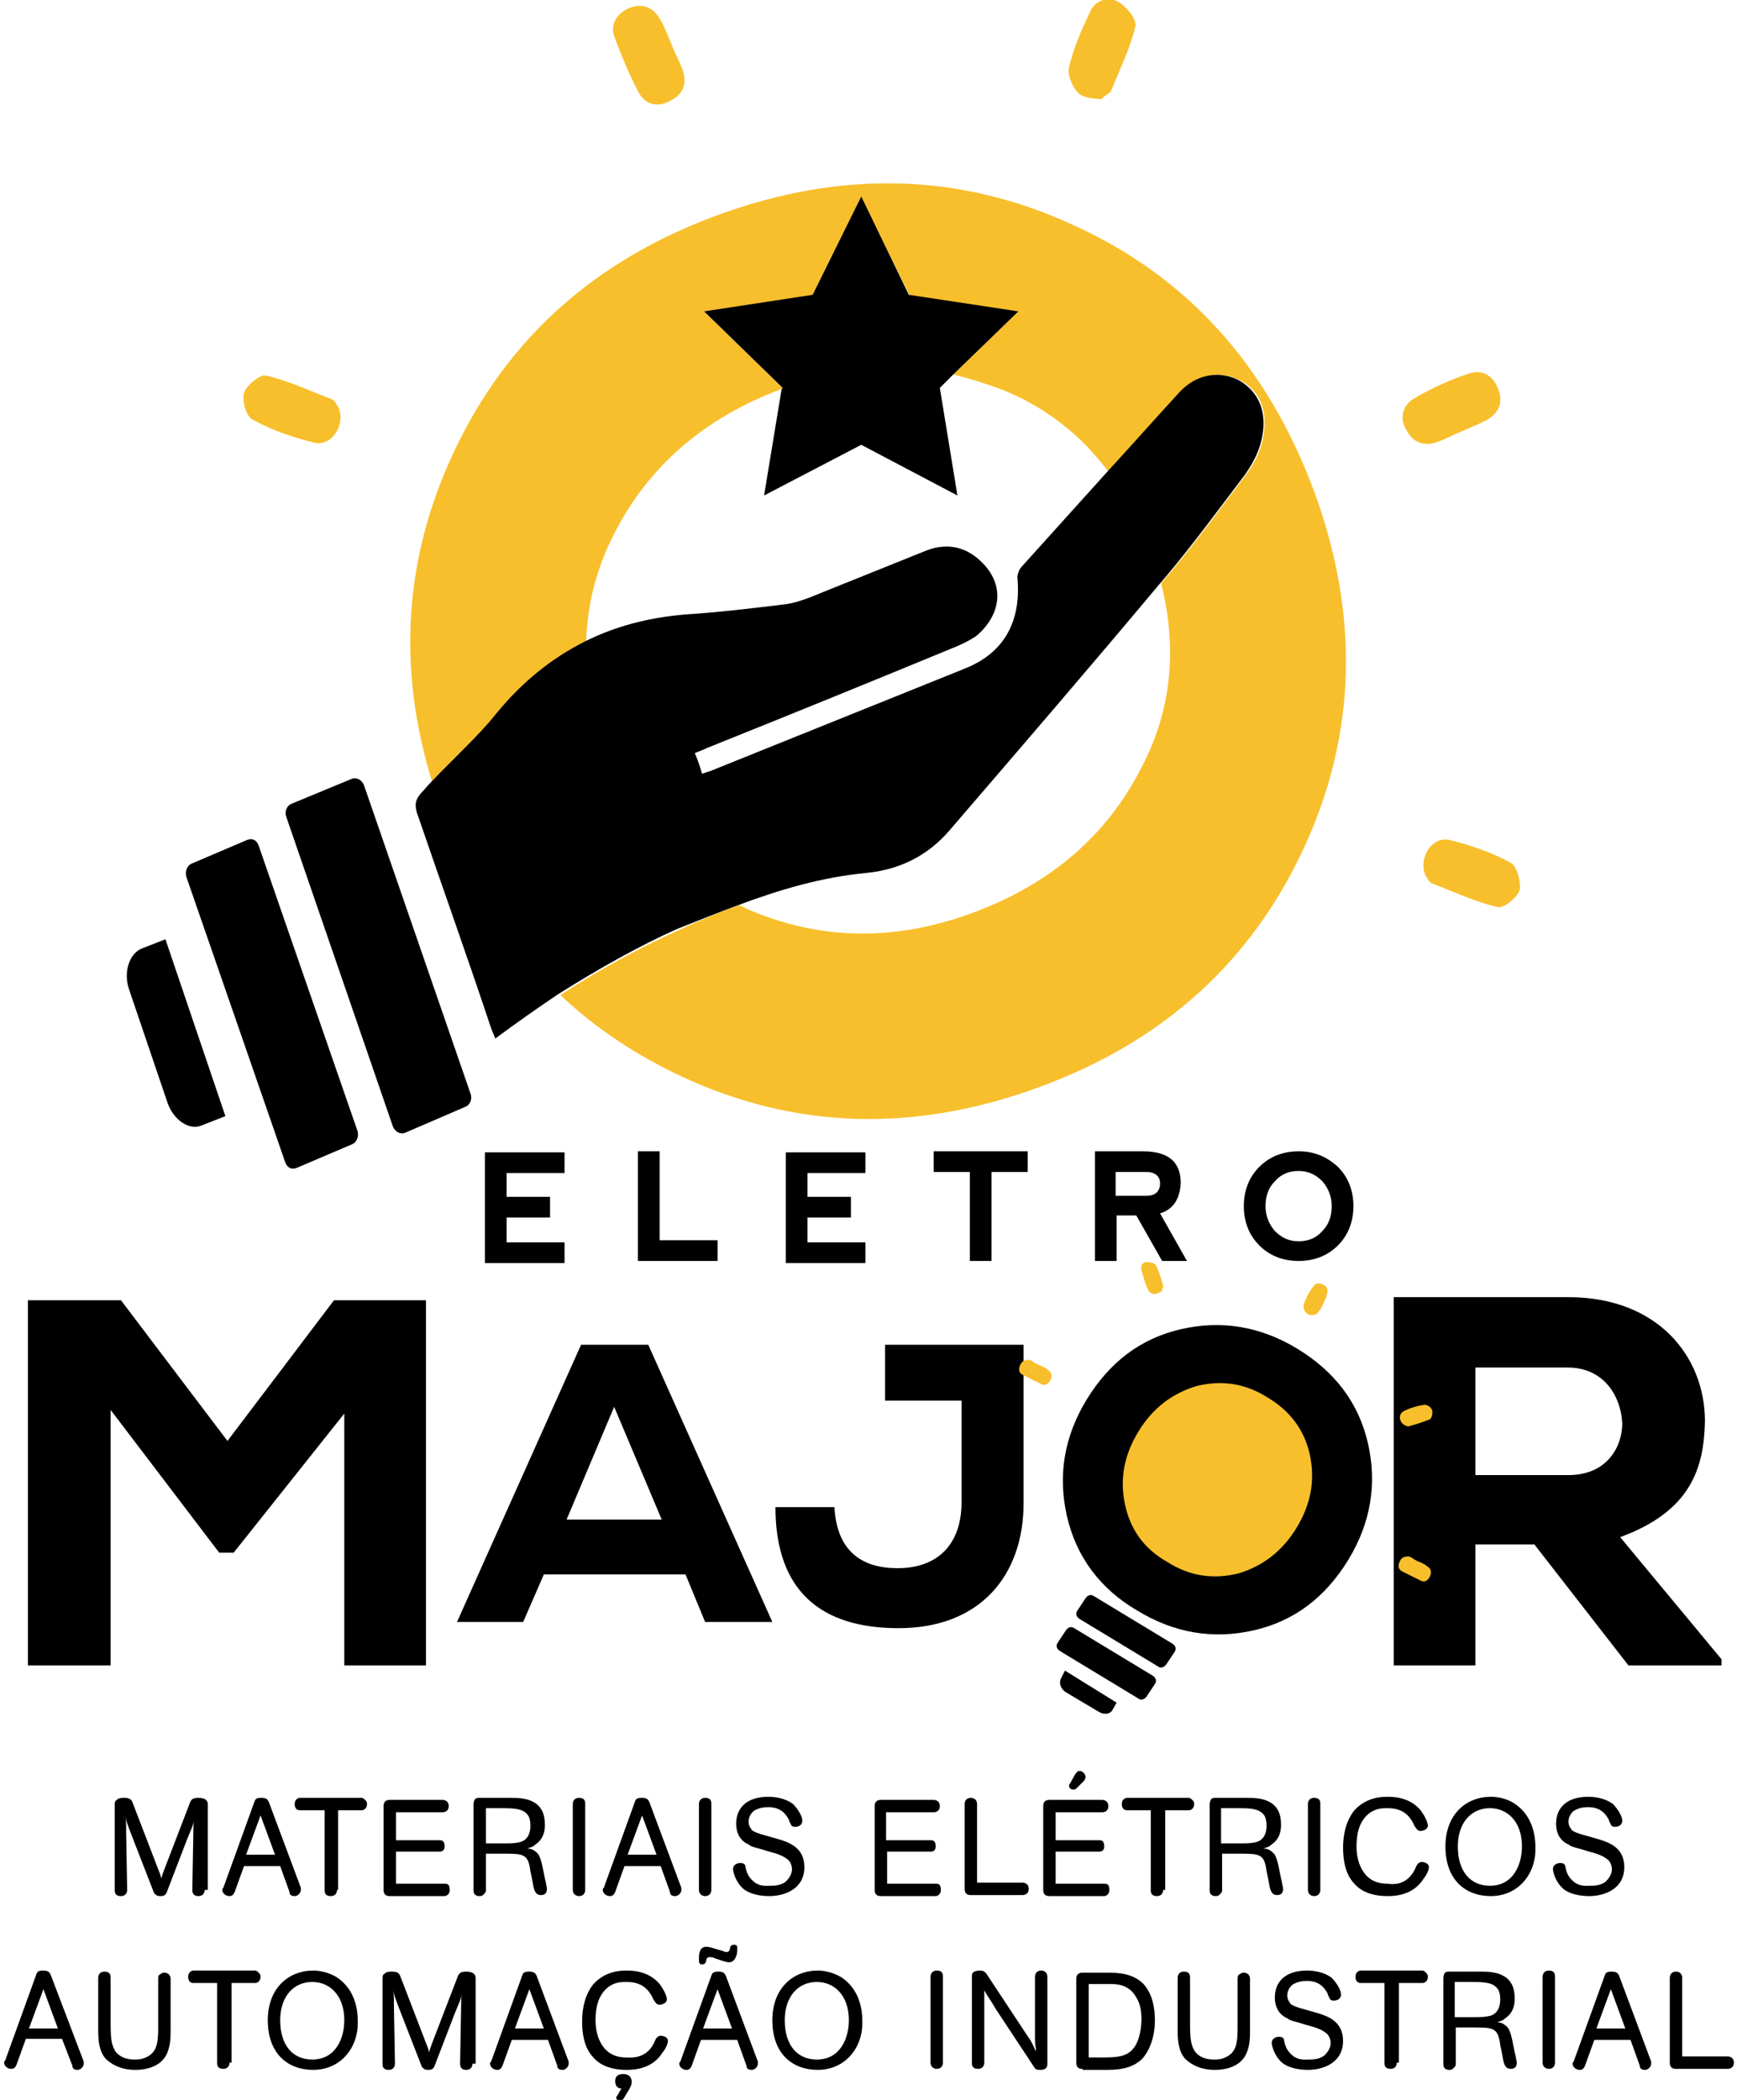
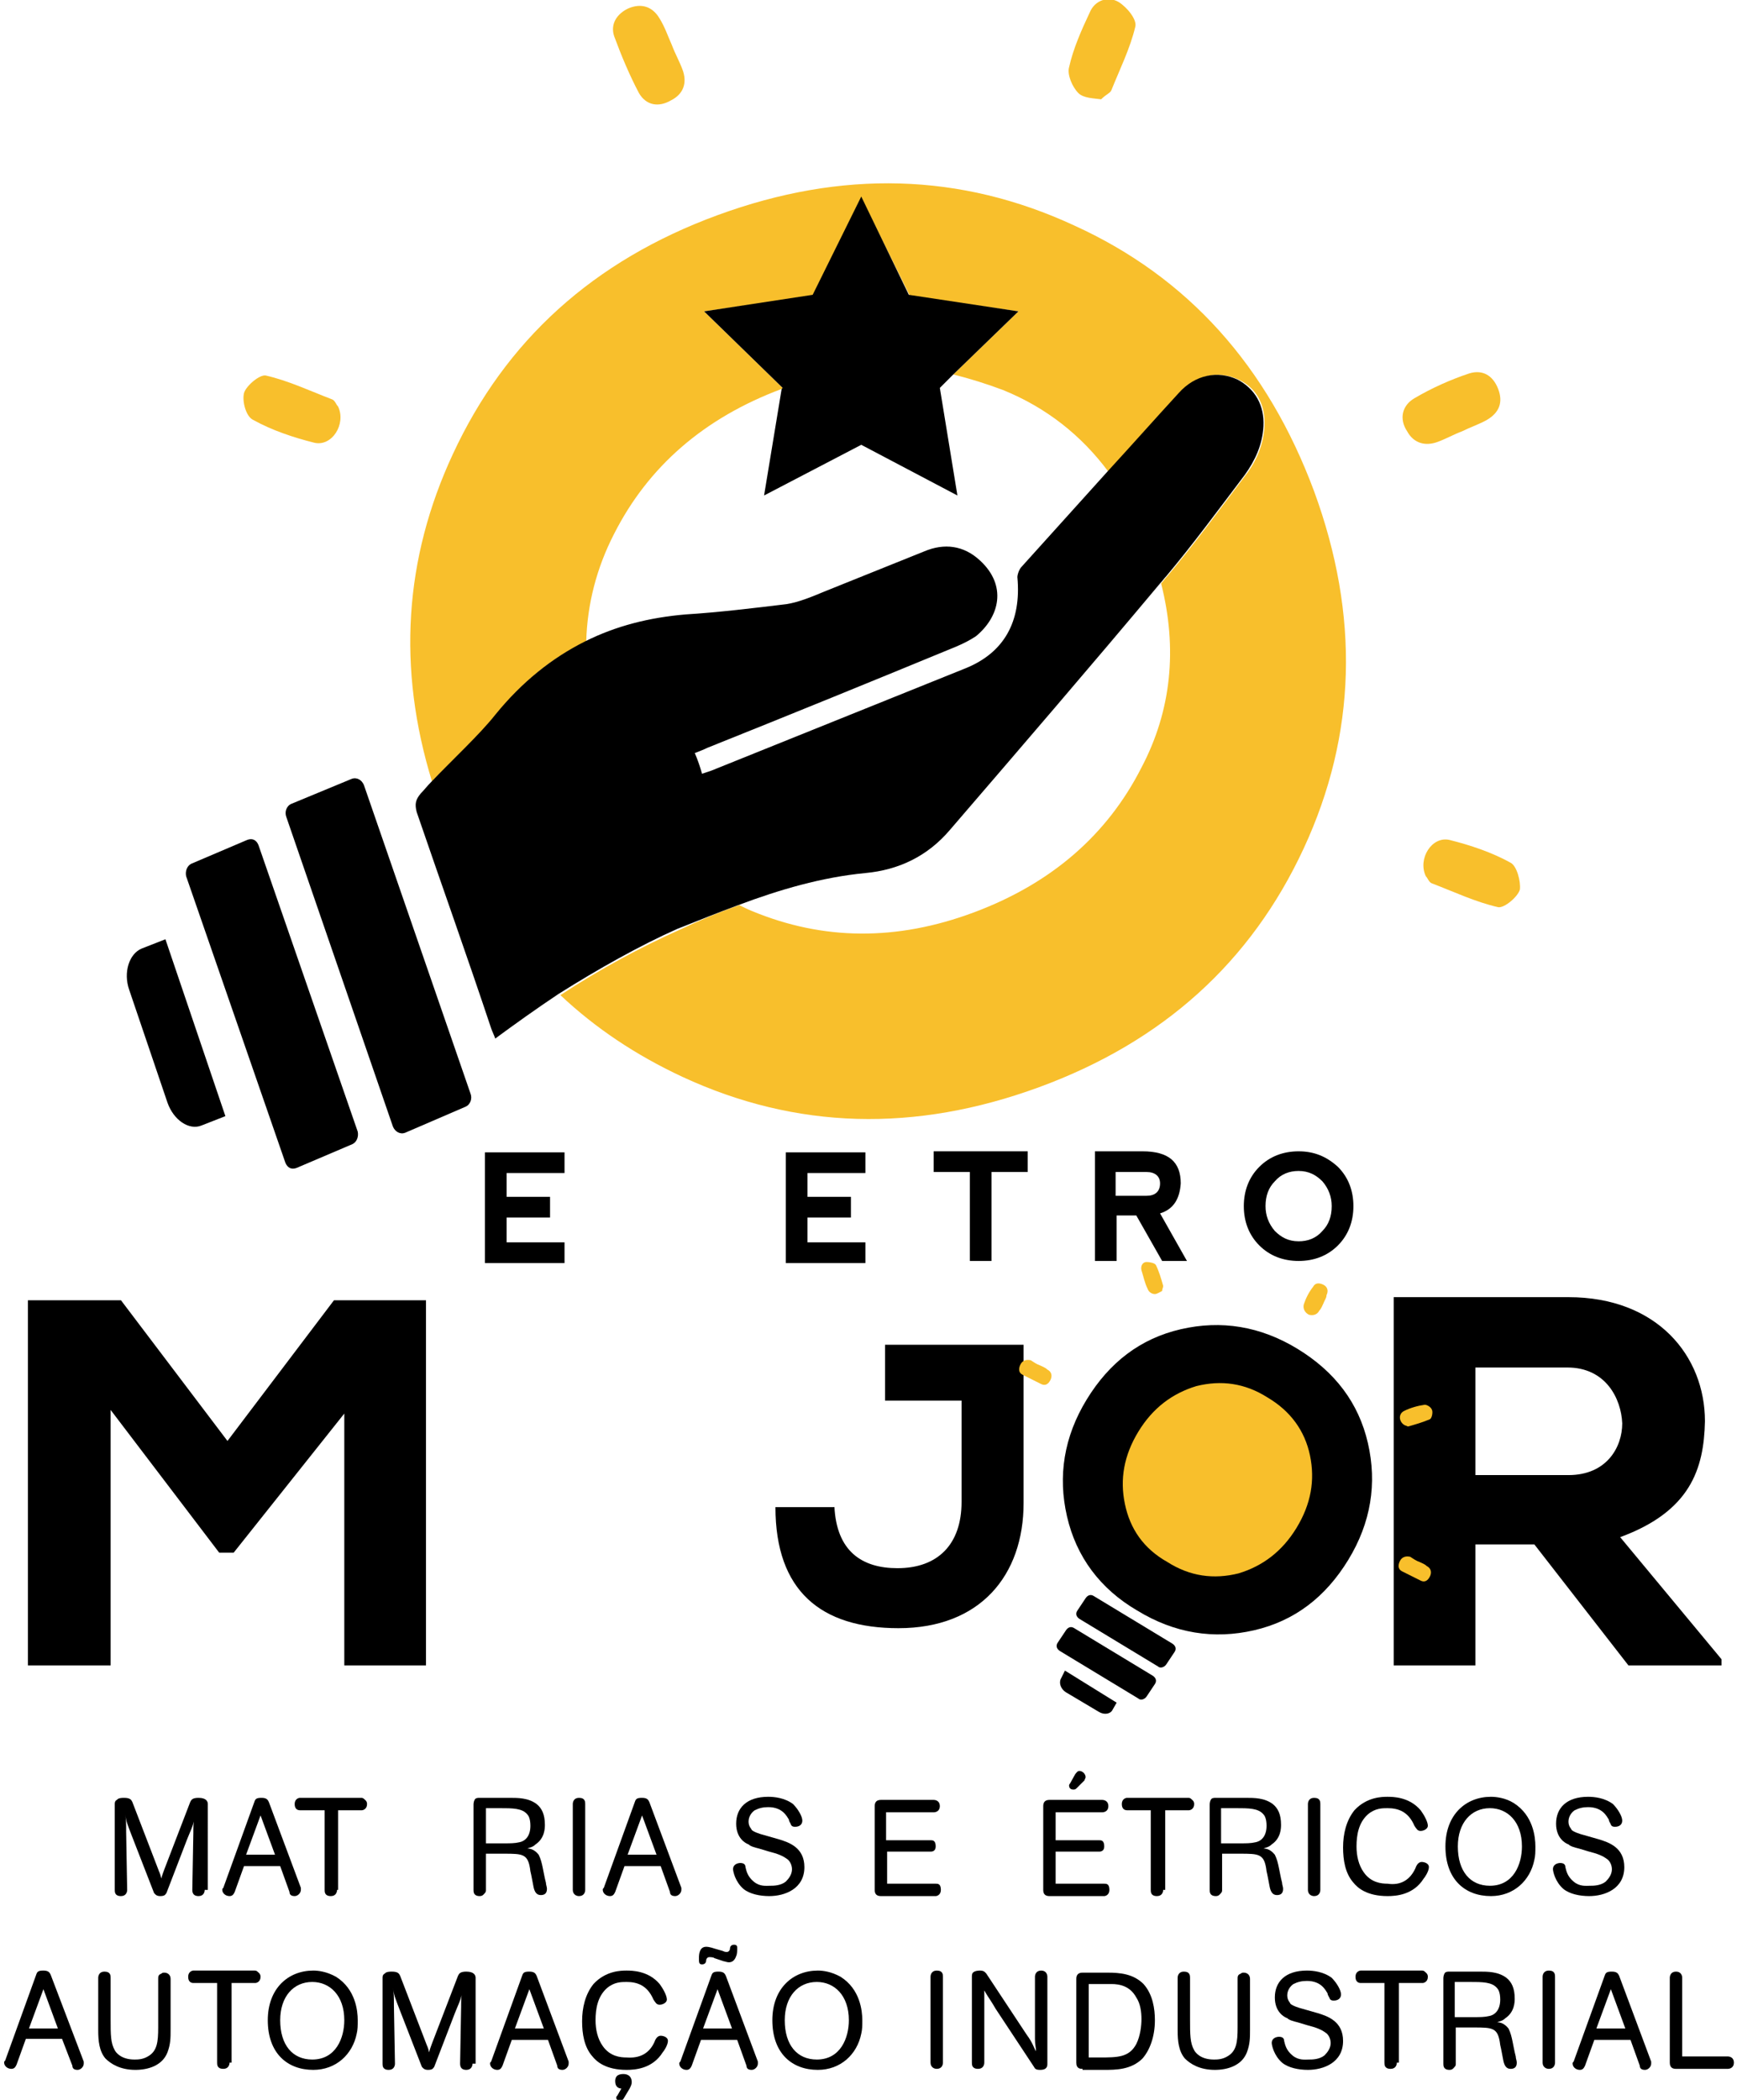
<svg xmlns="http://www.w3.org/2000/svg" version="1.1" id="Modo_de_isolamento" x="0px" y="0px" viewBox="0 0 168 203" style="enable-background:new 0 0 168 203;" xml:space="preserve">
  <style type="text/css">
	.st0{fill:#F8BF2C;}
	.st1{fill:none;}
</style>
  <g>
    <circle class="st0" cx="117.7" cy="143.2" r="13.8" />
    <path d="M33.5,136.4l-10.9,13.7h-1.4l-10.5-13.8V161H2.7v-35.3c3,0,6.1,0,9,0l10.3,13.6l10.3-13.6h8.9V161h-7.9V136.4z" />
-     <path d="M66.3,152.2H52.6l-2,4.6h-6.4l12-26.8h6.5l12,26.8h-6.5L66.3,152.2z M59.4,136l-4.6,10.9H64L59.4,136z" />
    <path d="M80.7,145.6c0.2,4.4,2.7,6,6.1,6c3.9,0,6.2-2.3,6.2-6.4v-9.8h-7.4V130H99v15.3c0,7-4.2,12.1-12.1,12.1   c-7.5,0-11.9-3.6-11.9-11.7H80.7z" />
    <path d="M166.3,161h-8.8l-9.1-11.7h-5.7V161h-7.9v-35.6c5.8,0,11.1,0,16.9,0c8.6,0,13.2,5.7,13.2,12c-0.1,4.6-1.4,8.7-8.2,11.2   l9.8,11.8V161z M142.7,132.2v10.4h9c3.7,0,5.2-2.7,5.2-5c-0.1-2.4-1.6-5.4-5.3-5.4H142.7z" />
    <g>
      <path d="M103.2,146.6c-0.9-3.9-0.3-7.7,1.9-11.3c2.2-3.6,5.2-5.9,9.1-6.8c3.9-0.9,7.7-0.3,11.3,1.9c3.6,2.2,5.9,5.2,6.8,9.1    c0.9,3.9,0.3,7.7-1.9,11.3c-2.2,3.6-5.2,5.9-9.1,6.8c-3.9,0.9-7.7,0.3-11.3-1.9C106.4,153.6,104.1,150.5,103.2,146.6z M112.9,151    c2.2,1.4,4.5,1.7,6.9,1.1c2.3-0.7,4.2-2.1,5.6-4.4c1.4-2.3,1.8-4.6,1.3-7c-0.5-2.4-1.9-4.3-4.1-5.6c-2.2-1.4-4.5-1.7-6.9-1.1    c-2.3,0.7-4.2,2.1-5.6,4.4c-1.4,2.3-1.8,4.6-1.3,7C109.3,147.8,110.6,149.7,112.9,151z" />
      <path d="M110.1,164.2l-7.6-4.6c-0.3-0.2-0.4-0.5-0.2-0.8l0.8-1.2c0.2-0.3,0.5-0.4,0.8-0.2l7.6,4.6c0.3,0.2,0.4,0.5,0.2,0.8    l-0.8,1.2C110.7,164.3,110.3,164.4,110.1,164.2z" />
      <g>
        <path d="M102.6,162.3c-0.2,0.4,0,1,0.5,1.3l3.2,1.9c0.5,0.3,1.1,0.2,1.3-0.2l0.4-0.7l-5-3.1L102.6,162.3z" />
      </g>
      <path d="M112,161.1l-7.6-4.6c-0.3-0.2-0.4-0.5-0.2-0.8l0.8-1.2c0.2-0.3,0.5-0.4,0.8-0.2l7.6,4.6c0.3,0.2,0.4,0.5,0.2,0.8l-0.8,1.2    C112.6,161.2,112.2,161.3,112,161.1z" />
    </g>
    <g>
      <path class="st0" d="M128,126c-0.1,0.2-0.2,0.5-0.4,0.7c-0.2,0.4-0.6,0.5-1,0.4c-0.4-0.2-0.6-0.6-0.5-1c0.2-0.6,0.5-1.2,0.9-1.7    c0.2-0.4,0.6-0.4,1-0.2c0.4,0.2,0.5,0.6,0.3,1C128.3,125.5,128.1,125.7,128,126L128,126z" />
      <path class="st0" d="M137.3,151c0.2,0.1,0.5,0.2,0.7,0.4c0.4,0.2,0.5,0.6,0.3,1c-0.2,0.4-0.5,0.6-0.9,0.4    c-0.6-0.3-1.2-0.6-1.8-0.9c-0.4-0.2-0.4-0.6-0.2-1c0.2-0.4,0.6-0.5,1-0.4C136.7,150.7,137,150.9,137.3,151L137.3,151z" />
      <path class="st0" d="M112.4,124.8c-0.2,0.1-0.5,0.3-0.7,0.3c-0.3,0-0.6-0.2-0.7-0.5c-0.3-0.6-0.4-1.2-0.6-1.8    c-0.1-0.4,0.1-0.8,0.5-0.8c0.3,0,0.8,0.1,0.9,0.3c0.3,0.6,0.5,1.3,0.7,2C112.5,124.5,112.4,124.6,112.4,124.8z" />
      <path class="st0" d="M135.9,137.8c-0.6-0.3-0.7-1.1-0.1-1.4c0.6-0.3,1.3-0.5,2-0.6c0.2,0,0.6,0.2,0.7,0.5c0.1,0.2,0,0.8-0.2,0.9    c-0.7,0.3-1.4,0.5-2.1,0.7C136.1,137.9,136,137.8,135.9,137.8z" />
      <path class="st0" d="M100.6,132c0.2,0.1,0.5,0.2,0.7,0.4c0.4,0.2,0.5,0.6,0.3,1c-0.2,0.4-0.5,0.6-0.9,0.4    c-0.6-0.3-1.2-0.6-1.8-0.9c-0.4-0.2-0.4-0.6-0.2-1c0.2-0.4,0.6-0.5,1-0.4C100,131.7,100.3,131.9,100.6,132L100.6,132z" />
    </g>
    <g>
      <path d="M46.9,122v-10.6l7.7,0v2H49v2.3h4.2v2H49v2.4h5.6v2H46.9z" />
-       <path d="M63.8,111.3v8.6h5.6v2h-7.7v-10.6H63.8z" />
      <path d="M76,122v-10.6l7.7,0v2h-5.6v2.3h4.2v2h-4.2v2.4h5.6v2H76z" />
      <path d="M99.4,111.3v2h-3.5v8.6h-2.1v-8.6h-3.5v-2H99.4z" />
      <path d="M112.2,117.3l2.6,4.6h-2.4l-2.5-4.4H108v4.4h-2.1v-10.6h4.6c2.5,0,3.7,1,3.7,3.1C114.1,115.9,113.5,116.9,112.2,117.3z     M108,115.6h2.9c0.8,0,1.3-0.4,1.3-1.2c0-0.7-0.5-1.1-1.3-1.1h-3V115.6z" />
      <path d="M121.8,120.4c-1-1-1.5-2.3-1.5-3.8c0-1.5,0.5-2.8,1.5-3.8c1-1,2.3-1.5,3.8-1.5s2.7,0.5,3.8,1.5c1,1,1.5,2.3,1.5,3.8    c0,1.5-0.5,2.8-1.5,3.8c-1,1-2.3,1.5-3.8,1.5S122.8,121.4,121.8,120.4z M125.6,120c0.9,0,1.7-0.3,2.3-1c0.6-0.6,0.9-1.4,0.9-2.4    c0-0.9-0.3-1.7-0.9-2.4c-0.6-0.6-1.3-1-2.3-1c-0.9,0-1.7,0.3-2.3,1c-0.6,0.6-0.9,1.4-0.9,2.4c0,0.9,0.3,1.7,0.9,2.4    C123.9,119.6,124.6,120,125.6,120z" />
    </g>
    <path class="st1" d="M83.7,84.4c-4.2,0.4-8.3,1.6-12.3,3.1c0.4,0.2,0.9,0.4,1.3,0.6c6.8,2.8,13.9,2.9,21.4,0.1   c7.5-2.8,12.9-7.4,16.2-14c2.8-5.6,3.5-11.5,1.9-17.8c-6.7,8-13.5,15.9-20.3,23.8C89.7,82.7,86.9,84,83.7,84.4z" />
    <path class="st0" d="M103.9,21.8c-11-5.1-22.5-5.4-34.5-1c-12,4.4-20.5,12.1-25.6,23.1c-4.7,10.1-5.4,20.7-2,31.7   c2-2,4.7-4.6,6.2-6.5c2.5-3.2,5.4-5.5,8.7-7.1c0.1-3.6,1-7.1,2.7-10.4c3.3-6.5,8.7-11.2,16.2-14c0,0,0.1,0,0.1,0l0-0.1l-7.6-7.4   l10.5-1.5l4.7-9.5l4.7,9.5l10.5,1.5l-6.3,6.1c1.6,0.4,3.2,0.9,4.8,1.5c4.2,1.7,7.6,4.4,10.2,7.9c2.3-2.5,4.6-5.1,6.9-7.6   c1.6-1.8,3.8-2.2,5.7-1.3c1.7,0.8,2.6,2.4,2.5,4.5c-0.1,1.8-0.8,3.4-1.8,4.7c-2.5,3.3-4.9,6.6-7.6,9.8c-0.2,0.2-0.4,0.5-0.6,0.7   c1.6,6.3,1,12.3-1.9,17.8c-3.3,6.5-8.7,11.2-16.2,14c-7.5,2.8-14.6,2.7-21.4-0.1c-0.5-0.2-0.9-0.4-1.3-0.6c-2,0.7-3.9,1.5-5.8,2.4   c-3.6,1.6-7.7,3.8-11.5,6.3c3.4,3.2,7.3,5.8,11.8,7.9c11,5.1,22.5,5.4,34.5,1c12-4.4,20.5-12.1,25.6-23.1c5.1-11,5.4-22.5,1-34.5   C122.6,35.4,114.9,26.8,103.9,21.8z" />
    <path class="st0" d="M139.1,42.7c0.8-0.3,1.5-0.7,2.3-1c0,0,0,0,0,0c0.8-0.4,1.7-0.7,2.4-1.1c1.2-0.7,1.6-1.7,1.1-3   c-0.5-1.3-1.5-1.9-2.8-1.5c-1.8,0.6-3.6,1.4-5.3,2.4c-1.2,0.7-1.5,2-0.7,3.2C136.7,42.8,137.8,43.2,139.1,42.7z" />
    <path class="st0" d="M106.5,9.6c0.5-0.5,0.9-0.6,1-0.9c0.8-2,1.8-4,2.3-6.1c0.2-0.7-0.8-1.9-1.6-2.4c-1-0.6-2.3-0.2-2.8,1   c-0.8,1.7-1.6,3.5-2,5.3c-0.2,0.7,0.3,1.9,0.9,2.5C104.8,9.5,105.8,9.5,106.5,9.6z" />
    <path class="st0" d="M146.1,83.4c-1.8-1-3.9-1.7-5.9-2.2c-1.7-0.4-3.1,1.8-2.3,3.5c0.2,0.2,0.3,0.6,0.6,0.7   c2.1,0.8,4.2,1.8,6.4,2.3c0.6,0.1,1.9-1,2.1-1.7C147.1,85.2,146.7,83.7,146.1,83.4z" />
    <path class="st0" d="M61.8,9c0.7,1.2,1.9,1.4,3.1,0.7c1.2-0.6,1.6-1.7,1.1-3c-0.3-0.8-0.7-1.5-1-2.3c0,0,0,0,0,0   c-0.4-0.9-0.7-1.8-1.2-2.6c-0.7-1.2-1.8-1.5-3-1c-1.1,0.5-1.8,1.5-1.4,2.7C60.1,5.4,60.9,7.3,61.8,9z" />
    <path class="st0" d="M24.5,40.6c1.8,1,3.9,1.7,5.9,2.2c1.7,0.4,3.1-1.8,2.3-3.5c-0.2-0.2-0.3-0.6-0.6-0.7c-2.1-0.8-4.2-1.8-6.4-2.3   c-0.6-0.1-1.9,1-2.1,1.7C23.4,38.8,23.8,40.3,24.5,40.6z" />
    <path d="M25,81.7c-0.2-0.5-0.6-0.7-1.1-0.5l-5.4,2.3c-0.4,0.2-0.6,0.7-0.5,1.2l9.6,27.7c0.2,0.5,0.6,0.7,1.1,0.5l5.4-2.3   c0.4-0.2,0.6-0.7,0.5-1.2L25,81.7z" />
    <path d="M13.7,91.7c-1.2,0.5-1.8,2.3-1.2,4l3.7,10.9c0.6,1.7,2.1,2.7,3.3,2.2l2.3-0.9L16,90.8L13.7,91.7z" />
    <path d="M35.2,75.9c-0.2-0.5-0.7-0.8-1.2-0.6l-5.8,2.4c-0.5,0.2-0.7,0.8-0.5,1.3L38,108.9c0.2,0.5,0.7,0.8,1.2,0.6L45,107   c0.5-0.2,0.7-0.8,0.5-1.3L35.2,75.9z" />
    <path d="M71.4,87.5c4-1.5,8.1-2.7,12.3-3.1c3.2-0.3,6-1.6,8.2-4.2c6.8-7.9,13.6-15.8,20.3-23.8c0.2-0.2,0.4-0.5,0.6-0.7   c2.6-3.1,5.1-6.5,7.6-9.8c1-1.4,1.7-2.9,1.8-4.7c0.1-2-0.8-3.6-2.5-4.5c-1.9-0.9-4.1-0.5-5.7,1.3c-2.3,2.5-4.6,5.1-6.9,7.6   c-2.8,3.1-5.5,6.1-8.3,9.2c-0.2,0.2-0.4,0.7-0.4,1c0.4,4.3-1.3,7.3-5,8.8c-8.2,3.3-16.4,6.6-24.6,9.9c-0.3,0.1-0.6,0.2-0.9,0.3   c-0.2-0.7-0.4-1.3-0.7-2c0.5-0.2,0.8-0.3,1.2-0.5c8-3.2,16.1-6.5,24.1-9.8c0.7-0.3,1.3-0.6,1.9-1c2.3-1.9,3-4.9,0.4-7.3   c-1.6-1.5-3.5-1.7-5.4-0.9c-3.2,1.3-6.5,2.6-9.7,3.9c-1.2,0.5-2.4,1-3.6,1.2c-3.3,0.4-6.6,0.8-9.8,1c-3.5,0.3-6.7,1.1-9.7,2.6   c-3.2,1.6-6.1,3.9-8.7,7.1c-1.5,1.9-4.2,4.4-6.2,6.5c-0.4,0.4-0.7,0.8-1,1.1c-0.5,0.6-0.6,1-0.4,1.8c2.4,7,4.9,14,7.2,20.9   c0.1,0.3,0.3,0.7,0.4,1c1.9-1.4,4-2.9,6.1-4.3c3.8-2.4,7.9-4.7,11.5-6.3C67.5,89,69.5,88.2,71.4,87.5z" />
    <g>
      <path d="M19.8,182.7c0,0.2-0.1,0.6-0.6,0.6c-0.4,0-0.6-0.2-0.6-0.6l0.1-5.5c0-0.7,0-0.9,0.1-1.4c0-0.1,0.1-0.3,0.1-0.4    c0,0.2-0.1,0.3-0.1,0.5c-0.2,0.8-0.3,0.9-0.7,1.9l-2,5.2c-0.1,0.1-0.1,0.3-0.6,0.3c-0.4,0-0.5-0.2-0.6-0.3l-2.1-5.4    c-0.5-1.3-0.6-1.5-0.7-2.3c0.1,0.7,0.1,0.8,0.1,1.8l0.1,5.6c0,0.2-0.1,0.6-0.6,0.6c-0.6,0-0.6-0.4-0.6-0.6v-8.3    c0-0.1,0-0.3,0.2-0.4c0.1-0.1,0.2-0.2,0.7-0.2c0.6,0,0.7,0.2,0.8,0.4l2.5,6.5c0.1,0.3,0.2,0.4,0.3,0.9c0.1-0.4,0.2-0.6,0.3-0.9    l2.5-6.5c0.1-0.2,0.2-0.4,0.8-0.4c0.8,0,0.9,0.4,0.9,0.6V182.7z" />
      <path d="M29.1,182.5c0,0.1,0,0.2,0,0.2c0,0.3-0.3,0.6-0.6,0.6c-0.4,0-0.5-0.2-0.5-0.4l-0.9-2.5h-3.5l-0.9,2.5    c-0.1,0.2-0.2,0.4-0.5,0.4c-0.4,0-0.7-0.3-0.7-0.6c0-0.1,0-0.1,0.1-0.2l3-8.3c0.1-0.3,0.2-0.4,0.7-0.4c0.5,0,0.6,0.2,0.7,0.4    L29.1,182.5z M26.6,179.3l-1.4-3.8l-1.4,3.8H26.6z" />
      <path d="M32.6,182.7c0,0.2-0.1,0.6-0.6,0.6c-0.6,0-0.6-0.4-0.6-0.6V175H29c-0.2,0-0.5-0.1-0.5-0.6c0-0.5,0.4-0.6,0.5-0.6h5.9    c0.1,0,0.2,0,0.3,0.1c0.1,0.1,0.3,0.2,0.3,0.5c0,0.5-0.4,0.6-0.5,0.6h-2.3V182.7z" />
-       <path d="M38.3,175v2.9h4.2c0.2,0,0.5,0,0.5,0.6c0,0.5-0.4,0.5-0.5,0.5h-4.2v3.1H43c0.2,0,0.5,0,0.5,0.6c0,0.5-0.4,0.6-0.5,0.6    h-5.3c-0.5,0-0.6-0.3-0.6-0.6v-8.1c0-0.4,0.2-0.6,0.6-0.6h5.1c0.2,0,0.6,0.1,0.6,0.6c0,0.5-0.4,0.6-0.6,0.6H38.3z" />
      <path d="M47,179.3v3.4c0,0.1,0,0.2-0.1,0.3c-0.1,0.1-0.2,0.3-0.5,0.3c-0.6,0-0.6-0.4-0.6-0.6v-8.2c0-0.1,0-0.3,0.1-0.5    c0.1-0.2,0.3-0.2,0.5-0.2h2.9c0.8,0,1.8,0,2.6,0.6c0.5,0.4,0.8,1,0.8,2c0,0.3,0,1.3-0.9,1.9c-0.3,0.3-0.6,0.3-0.8,0.4    c0.3,0,0.7,0.1,1.1,0.6c0.2,0.4,0.3,0.8,0.4,1.3l0.1,0.5c0.1,0.5,0.1,0.5,0.2,0.9c0,0.2,0.1,0.4,0.1,0.6c0,0.5-0.3,0.6-0.6,0.6    c-0.4,0-0.6-0.3-0.7-0.8c-0.1-0.5-0.2-1.1-0.3-1.5c-0.2-1.7-0.7-1.7-2.6-1.7H47z M47,178.2h1.8c0.5,0,1,0,1.4-0.1    c0.6-0.1,1.1-0.6,1.1-1.6c0-0.7-0.2-1-0.3-1.1c-0.5-0.6-1.4-0.6-2.7-0.6H47V178.2z" />
      <path d="M56.6,182.7c0,0.2-0.1,0.6-0.6,0.6c-0.3,0-0.6-0.2-0.6-0.6v-8.3c0-0.2,0.1-0.6,0.6-0.6c0.6,0,0.6,0.4,0.6,0.6V182.7z" />
      <path d="M65.9,182.5c0,0.1,0,0.2,0,0.2c0,0.3-0.3,0.6-0.6,0.6c-0.4,0-0.5-0.2-0.5-0.4l-0.9-2.5h-3.5l-0.9,2.5    c-0.1,0.2-0.2,0.4-0.5,0.4c-0.4,0-0.7-0.3-0.7-0.6c0-0.1,0-0.1,0.1-0.2l3-8.3c0.1-0.3,0.2-0.4,0.7-0.4c0.5,0,0.6,0.2,0.7,0.4    L65.9,182.5z M63.5,179.3l-1.4-3.8l-1.4,3.8H63.5z" />
-       <path d="M68.8,182.7c0,0.2-0.1,0.6-0.6,0.6c-0.3,0-0.6-0.2-0.6-0.6v-8.3c0-0.2,0.1-0.6,0.6-0.6c0.6,0,0.6,0.4,0.6,0.6V182.7z" />
      <path d="M75.3,177.8c1,0.3,2.5,0.8,2.5,2.7c0,2.1-1.9,2.8-3.4,2.8c-0.9,0-1.9-0.2-2.5-0.7c-0.8-0.7-1-1.7-1-1.9    c0-0.5,0.5-0.6,0.7-0.6c0.4,0,0.5,0.2,0.5,0.4c0.1,0.4,0.2,0.9,0.8,1.4s1.2,0.4,1.6,0.4c0.3,0,1,0,1.5-0.4    c0.3-0.3,0.6-0.7,0.6-1.2c0-0.5-0.3-0.9-0.5-1c-0.4-0.3-0.9-0.5-1.7-0.7l-1-0.3c-0.4-0.1-0.8-0.2-1-0.4c-0.3-0.1-1.2-0.6-1.2-2    c0-1.5,1-2.6,3.1-2.6c0.6,0,1.6,0.1,2.4,0.7c0.5,0.5,0.9,1.2,0.9,1.6c0,0.4-0.3,0.6-0.7,0.6c-0.1,0-0.3,0-0.4-0.2    c0-0.1-0.2-0.3-0.2-0.5c-0.2-0.3-0.6-1.2-2-1.2c-0.5,0-0.9,0.1-1.3,0.3c-0.3,0.2-0.6,0.6-0.6,1.1c0,0.5,0.3,0.7,0.3,0.8    c0.2,0.2,0.8,0.4,1.2,0.5L75.3,177.8z" />
      <path d="M85.7,175v2.9H90c0.2,0,0.5,0,0.5,0.6c0,0.5-0.4,0.5-0.5,0.5h-4.2v3.1h4.7c0.2,0,0.5,0,0.5,0.6c0,0.5-0.4,0.6-0.5,0.6    h-5.3c-0.5,0-0.6-0.3-0.6-0.6v-8.1c0-0.4,0.2-0.6,0.6-0.6h5.1c0.2,0,0.6,0.1,0.6,0.6c0,0.5-0.4,0.6-0.6,0.6H85.7z" />
-       <path d="M94.5,182h4.4c0.2,0,0.6,0.1,0.6,0.6c0,0.5-0.4,0.6-0.6,0.6h-5c-0.3,0-0.6-0.1-0.6-0.6v-8.2c0-0.2,0.1-0.6,0.6-0.6    s0.6,0.4,0.6,0.6V182z" />
      <path d="M102.1,175v2.9h4.2c0.2,0,0.5,0,0.5,0.6c0,0.5-0.4,0.5-0.5,0.5h-4.2v3.1h4.7c0.2,0,0.5,0,0.5,0.6c0,0.5-0.4,0.6-0.5,0.6    h-5.3c-0.5,0-0.6-0.3-0.6-0.6v-8.1c0-0.4,0.2-0.6,0.6-0.6h5.1c0.2,0,0.6,0.1,0.6,0.6c0,0.5-0.4,0.6-0.6,0.6H102.1z M104.1,172.9    c-0.1,0.1-0.2,0.1-0.3,0.1c-0.2,0-0.4-0.1-0.4-0.4c0,0,0-0.1,0.1-0.2l0.5-0.9c0.1-0.1,0.2-0.3,0.4-0.3c0.3,0,0.6,0.3,0.6,0.6    c0,0.1-0.1,0.2-0.1,0.3L104.1,172.9z" />
      <path d="M112.5,182.7c0,0.2-0.1,0.6-0.6,0.6c-0.6,0-0.6-0.4-0.6-0.6V175h-2.3c-0.2,0-0.5-0.1-0.5-0.6c0-0.5,0.4-0.6,0.5-0.6h5.9    c0.1,0,0.2,0,0.3,0.1c0.1,0.1,0.3,0.2,0.3,0.5c0,0.5-0.4,0.6-0.5,0.6h-2.3V182.7z" />
      <path d="M118.2,179.3v3.4c0,0.1,0,0.2-0.1,0.3c-0.1,0.1-0.2,0.3-0.5,0.3c-0.6,0-0.6-0.4-0.6-0.6v-8.2c0-0.1,0-0.3,0.1-0.5    c0.1-0.2,0.3-0.2,0.5-0.2h2.9c0.8,0,1.8,0,2.6,0.6c0.5,0.4,0.8,1,0.8,2c0,0.3,0,1.3-0.9,1.9c-0.3,0.3-0.6,0.3-0.8,0.4    c0.3,0,0.7,0.1,1.1,0.6c0.2,0.4,0.3,0.8,0.4,1.3l0.1,0.5c0.1,0.5,0.1,0.5,0.2,0.9c0,0.2,0.1,0.4,0.1,0.6c0,0.5-0.3,0.6-0.6,0.6    c-0.4,0-0.6-0.3-0.7-0.8c-0.1-0.5-0.2-1.1-0.3-1.5c-0.2-1.7-0.7-1.7-2.6-1.7H118.2z M118.2,178.2h1.8c0.5,0,1,0,1.4-0.1    c0.6-0.1,1.1-0.6,1.1-1.6c0-0.7-0.2-1-0.3-1.1c-0.5-0.6-1.4-0.6-2.7-0.6h-1.4V178.2z" />
      <path d="M127.7,182.7c0,0.2-0.1,0.6-0.6,0.6c-0.3,0-0.6-0.2-0.6-0.6v-8.3c0-0.2,0.1-0.6,0.6-0.6c0.6,0,0.6,0.4,0.6,0.6V182.7z" />
      <path d="M136.9,180.6c0.1-0.3,0.3-0.6,0.6-0.6c0.2,0,0.7,0.1,0.7,0.5c0,0.4-0.4,1-0.5,1.1c-1,1.6-2.7,1.7-3.5,1.7    c-2,0-2.9-0.8-3.3-1.3c-0.8-0.9-1-2.2-1-3.4c0-1.3,0.3-2.6,1.1-3.6c1.2-1.3,2.7-1.3,3.2-1.3c0.5,0,2.1,0,3.2,1.3    c0.3,0.4,0.7,1.1,0.7,1.5c0,0.3-0.4,0.5-0.7,0.5c-0.3,0-0.4-0.2-0.6-0.5c-0.6-1.4-1.6-1.7-2.6-1.7c-0.5,0-1.2,0-1.9,0.6    c-0.9,0.8-1.1,2-1.1,3.1c0,0.9,0.2,1.8,0.7,2.5c0.7,1,1.7,1.1,2.3,1.1C135.5,182.3,136.4,181.7,136.9,180.6z" />
      <path d="M146.4,174.3c1.9,1.2,2.1,3.3,2.1,4.2c0,0.5,0,0.9-0.1,1.3c-0.4,2-2,3.5-4.2,3.5c-2.5,0-4.4-1.6-4.4-4.8    c0-3.1,2-4.8,4.4-4.8C144.7,173.7,145.6,173.8,146.4,174.3z M144.1,174.8c-1.8,0-3.1,1.4-3.1,3.7c0,2.4,1.2,3.8,3.1,3.8    c2.3,0,3.1-2.1,3.1-3.8C147.2,176.1,145.8,174.8,144.1,174.8z" />
      <path d="M154.6,177.8c1,0.3,2.5,0.8,2.5,2.7c0,2.1-1.9,2.8-3.4,2.8c-0.9,0-1.9-0.2-2.5-0.7c-0.8-0.7-1-1.7-1-1.9    c0-0.5,0.5-0.6,0.7-0.6c0.4,0,0.5,0.2,0.5,0.4c0.1,0.4,0.2,0.9,0.8,1.4s1.2,0.4,1.6,0.4c0.3,0,1,0,1.5-0.4    c0.3-0.3,0.6-0.7,0.6-1.2c0-0.5-0.3-0.9-0.5-1c-0.4-0.3-0.9-0.5-1.7-0.7l-1-0.3c-0.4-0.1-0.8-0.2-1-0.4c-0.3-0.1-1.2-0.6-1.2-2    c0-1.5,1-2.6,3.1-2.6c0.6,0,1.6,0.1,2.4,0.7c0.5,0.5,0.9,1.2,0.9,1.6c0,0.4-0.3,0.6-0.7,0.6c-0.1,0-0.3,0-0.4-0.2    c0-0.1-0.2-0.3-0.2-0.5c-0.2-0.3-0.6-1.2-2-1.2c-0.5,0-0.9,0.1-1.3,0.3c-0.3,0.2-0.6,0.6-0.6,1.1c0,0.5,0.3,0.7,0.3,0.8    c0.2,0.2,0.8,0.4,1.2,0.5L154.6,177.8z" />
      <path d="M8.1,199.3c0,0.1,0,0.2,0,0.2c0,0.3-0.3,0.6-0.6,0.6c-0.4,0-0.5-0.2-0.5-0.4L6,197.1H2.5l-0.9,2.5    c-0.1,0.2-0.2,0.4-0.5,0.4c-0.4,0-0.7-0.3-0.7-0.6c0-0.1,0-0.1,0.1-0.2l3-8.3c0.1-0.3,0.2-0.4,0.7-0.4c0.5,0,0.6,0.2,0.7,0.4    L8.1,199.3z M5.6,196.1l-1.4-3.8l-1.4,3.8H5.6z" />
      <path d="M16.5,196.2c0,0.8,0,1.4-0.3,2.2c-0.5,1.3-1.9,1.7-3.1,1.7c-1.5,0-2.4-0.6-2.9-1.1c-0.6-0.7-0.7-1.7-0.7-2.7v-5.1    c0-0.2,0.1-0.6,0.6-0.6c0.6,0,0.6,0.4,0.6,0.6v4c0,1.5,0,2.3,0.4,3c0.1,0.2,0.6,0.9,1.9,0.9c0.3,0,0.8,0,1.3-0.3    c0.9-0.5,1-1.4,1-2.8v-4.7c0-0.2,0-0.4,0.3-0.5c0.1-0.1,0.2-0.1,0.3-0.1c0.3,0,0.6,0.2,0.6,0.6V196.2z" />
      <path d="M22.2,199.4c0,0.2-0.1,0.6-0.6,0.6c-0.6,0-0.6-0.4-0.6-0.6v-7.7h-2.3c-0.2,0-0.5-0.1-0.5-0.6c0-0.5,0.4-0.6,0.5-0.6h5.9    c0.1,0,0.2,0,0.3,0.1c0.1,0.1,0.3,0.2,0.3,0.5c0,0.5-0.4,0.6-0.5,0.6h-2.3V199.4z" />
      <path d="M32.5,191.1c1.9,1.2,2.1,3.3,2.1,4.2c0,0.5,0,0.9-0.1,1.3c-0.4,2-2,3.5-4.2,3.5c-2.5,0-4.4-1.6-4.4-4.8    c0-3.1,2-4.8,4.4-4.8C30.8,190.5,31.6,190.6,32.5,191.1z M30.2,191.6c-1.8,0-3.1,1.4-3.1,3.7c0,2.4,1.2,3.8,3.1,3.8    c2.3,0,3.1-2.1,3.1-3.8C33.3,192.9,31.9,191.6,30.2,191.6z" />
      <path d="M45.7,199.5c0,0.2-0.1,0.6-0.6,0.6c-0.4,0-0.6-0.2-0.6-0.6l0.1-5.5c0-0.7,0-0.9,0.1-1.4c0-0.1,0.1-0.3,0.1-0.4    c0,0.2-0.1,0.3-0.1,0.5c-0.2,0.8-0.3,0.9-0.7,1.9l-2,5.2c-0.1,0.1-0.1,0.3-0.6,0.3c-0.4,0-0.5-0.2-0.6-0.3l-2.1-5.4    c-0.5-1.3-0.6-1.5-0.7-2.3c0.1,0.7,0.1,0.8,0.1,1.8l0.1,5.6c0,0.2-0.1,0.6-0.6,0.6c-0.6,0-0.6-0.4-0.6-0.6v-8.3    c0-0.1,0-0.3,0.2-0.4c0.1-0.1,0.2-0.2,0.7-0.2c0.6,0,0.7,0.2,0.8,0.4l2.5,6.5c0.1,0.3,0.2,0.4,0.3,0.9c0.1-0.4,0.2-0.6,0.3-0.9    l2.5-6.5c0.1-0.2,0.2-0.4,0.8-0.4c0.8,0,0.9,0.4,0.9,0.6V199.5z" />
      <path d="M55,199.3c0,0.1,0,0.2,0,0.2c0,0.3-0.3,0.6-0.6,0.6c-0.4,0-0.5-0.2-0.5-0.4l-0.9-2.5h-3.5l-0.9,2.5    c-0.1,0.2-0.2,0.4-0.5,0.4c-0.4,0-0.7-0.3-0.7-0.6c0-0.1,0-0.1,0.1-0.2l3-8.3c0.1-0.3,0.2-0.4,0.7-0.4c0.5,0,0.6,0.2,0.7,0.4    L55,199.3z M52.6,196.1l-1.4-3.8l-1.4,3.8H52.6z" />
      <path d="M63.3,197.4c0.1-0.3,0.3-0.6,0.6-0.6c0.2,0,0.7,0.1,0.7,0.5c0,0.4-0.4,1-0.5,1.1c-1,1.6-2.7,1.7-3.5,1.7    c-2,0-2.9-0.8-3.3-1.3c-0.8-0.9-1-2.2-1-3.4c0-1.3,0.3-2.6,1.1-3.6c1.2-1.3,2.7-1.3,3.2-1.3c0.5,0,2.1,0,3.2,1.3    c0.3,0.4,0.7,1.1,0.7,1.5c0,0.3-0.4,0.5-0.7,0.5c-0.3,0-0.4-0.2-0.6-0.5c-0.6-1.4-1.6-1.7-2.6-1.7c-0.5,0-1.2,0-1.9,0.6    c-0.9,0.8-1.1,2-1.1,3.1c0,0.9,0.2,1.8,0.7,2.5c0.7,1,1.7,1.1,2.3,1.1C61.9,199,62.8,198.5,63.3,197.4z M60.1,201.9    c-0.2,0-0.6-0.1-0.6-0.7c0-0.3,0.1-0.5,0.3-0.6c0.2-0.1,0.4-0.1,0.5-0.1c0.1,0,0.8,0,0.8,0.8c0,0.2-0.1,0.4-0.2,0.6l-0.6,1    c-0.1,0.1-0.1,0.2-0.3,0.2c-0.3,0-0.4-0.2-0.4-0.3c0-0.1,0-0.1,0.1-0.2L60.1,201.9z" />
      <path d="M73.3,199.3c0,0.1,0,0.2,0,0.2c0,0.3-0.3,0.6-0.6,0.6c-0.4,0-0.5-0.2-0.5-0.4l-0.9-2.5h-3.5l-0.9,2.5    c-0.1,0.2-0.2,0.4-0.5,0.4c-0.4,0-0.7-0.3-0.7-0.6c0-0.1,0-0.1,0.1-0.2l3-8.3c0.1-0.3,0.2-0.4,0.7-0.4c0.5,0,0.6,0.2,0.7,0.4    L73.3,199.3z M69.1,189.3c-0.1-0.1-0.4-0.1-0.5-0.1c-0.2,0-0.3,0.2-0.3,0.3c0,0.2-0.1,0.4-0.4,0.4c-0.3,0-0.3-0.2-0.3-0.6    c0-0.5,0.1-1.1,0.7-1.1c0.1,0,0.3,0,0.9,0.2l0.7,0.2c0.2,0.1,0.3,0.1,0.4,0.1c0.2,0,0.3-0.2,0.3-0.3c0-0.2,0.1-0.4,0.4-0.4    c0.3,0,0.3,0.2,0.3,0.3c0,0.3,0,0.6-0.1,0.8c-0.1,0.3-0.3,0.6-0.7,0.6c-0.2,0-0.4-0.1-0.5-0.1L69.1,189.3z M70.8,196.1l-1.4-3.8    l-1.4,3.8H70.8z" />
      <path d="M81.3,191.1c1.9,1.2,2.1,3.3,2.1,4.2c0,0.5,0,0.9-0.1,1.3c-0.4,2-2,3.5-4.2,3.5c-2.5,0-4.4-1.6-4.4-4.8    c0-3.1,2-4.8,4.4-4.8C79.6,190.5,80.4,190.6,81.3,191.1z M79,191.6c-1.8,0-3.1,1.4-3.1,3.7c0,2.4,1.2,3.8,3.1,3.8    c2.3,0,3.1-2.1,3.1-3.8C82.1,192.9,80.7,191.6,79,191.6z" />
      <path d="M91.2,199.4c0,0.2-0.1,0.6-0.6,0.6c-0.3,0-0.6-0.2-0.6-0.6v-8.3c0-0.2,0.1-0.6,0.6-0.6c0.6,0,0.6,0.4,0.6,0.6V199.4z" />
      <path d="M101.3,199.5c0,0.2,0,0.6-0.7,0.6c-0.4,0-0.5-0.1-0.6-0.3l-3.7-5.6c-0.4-0.7-0.7-1.1-1-1.6c0-0.1-0.1-0.1-0.1-0.2    c0,0.1,0,0.2,0,0.3c0,0.1,0,0.9,0,1.2l0,5.5c0,0.2-0.1,0.6-0.6,0.6c-0.6,0-0.6-0.4-0.6-0.6v-8.3c0-0.1,0-0.3,0.1-0.4    c0.2-0.2,0.6-0.2,0.7-0.2c0.4,0,0.5,0.2,0.6,0.3l3.9,5.9c0.6,0.8,0.7,1.3,0.9,1.6c0-0.4-0.1-0.6-0.1-1.2c0-0.4,0-0.7,0-1.1l0-4.9    c0-0.2,0.1-0.6,0.6-0.6c0.5,0,0.6,0.4,0.6,0.6V199.5z" />
      <path d="M104.7,200c-0.2,0-0.6,0-0.6-0.6v-8.1c0-0.4,0.2-0.6,0.6-0.6h2.4c1.2,0,2.5,0.1,3.5,1.1c0.9,1,1.1,2.4,1.1,3.5    c0,1.6-0.5,2.9-1.2,3.7c-1.1,1.1-2.6,1.1-3.7,1.1H104.7z M105.4,198.9h0.9c1.8,0,2.9,0,3.6-1.3c0.4-0.8,0.5-1.8,0.5-2.4    c0-0.7-0.1-1.5-0.5-2.1c-0.6-1.1-1.6-1.3-2.4-1.3c-0.2,0-0.7,0-1.1,0h-1.1V198.9z" />
      <path d="M120.9,196.2c0,0.8,0,1.4-0.3,2.2c-0.5,1.3-1.9,1.7-3.1,1.7c-1.5,0-2.4-0.6-2.9-1.1c-0.6-0.7-0.7-1.7-0.7-2.7v-5.1    c0-0.2,0.1-0.6,0.6-0.6c0.6,0,0.6,0.4,0.6,0.6v4c0,1.5,0,2.3,0.4,3c0.1,0.2,0.6,0.9,1.9,0.9c0.3,0,0.8,0,1.3-0.3    c0.9-0.5,1-1.4,1-2.8v-4.7c0-0.2,0-0.4,0.3-0.5c0.1-0.1,0.2-0.1,0.3-0.1c0.3,0,0.6,0.2,0.6,0.6V196.2z" />
      <path d="M127.4,194.6c1,0.3,2.5,0.8,2.5,2.7c0,2.1-1.9,2.8-3.4,2.8c-0.9,0-1.9-0.2-2.5-0.7c-0.8-0.7-1-1.7-1-1.9    c0-0.5,0.5-0.6,0.7-0.6c0.4,0,0.5,0.2,0.5,0.4c0.1,0.4,0.2,0.9,0.8,1.4s1.2,0.4,1.6,0.4c0.3,0,1,0,1.5-0.4    c0.3-0.3,0.6-0.7,0.6-1.2c0-0.5-0.3-0.9-0.5-1c-0.4-0.3-0.9-0.5-1.7-0.7l-1-0.3c-0.4-0.1-0.8-0.2-1-0.4c-0.3-0.1-1.2-0.6-1.2-2    c0-1.5,1-2.6,3.1-2.6c0.6,0,1.6,0.1,2.4,0.7c0.5,0.5,0.9,1.2,0.9,1.6c0,0.4-0.3,0.6-0.7,0.6c-0.1,0-0.3,0-0.4-0.2    c0-0.1-0.2-0.3-0.2-0.5c-0.2-0.3-0.6-1.2-2-1.2c-0.5,0-0.9,0.1-1.3,0.3c-0.3,0.2-0.6,0.6-0.6,1.1c0,0.5,0.3,0.7,0.3,0.8    c0.2,0.2,0.8,0.4,1.2,0.5L127.4,194.6z" />
      <path d="M135.1,199.4c0,0.2-0.1,0.6-0.6,0.6c-0.6,0-0.6-0.4-0.6-0.6v-7.7h-2.3c-0.2,0-0.5-0.1-0.5-0.6c0-0.5,0.4-0.6,0.5-0.6h5.9    c0.1,0,0.2,0,0.3,0.1c0.1,0.1,0.3,0.2,0.3,0.5c0,0.5-0.4,0.6-0.5,0.6h-2.3V199.4z" />
      <path d="M140.8,196.1v3.4c0,0.1,0,0.2-0.1,0.3c-0.1,0.1-0.2,0.3-0.5,0.3c-0.6,0-0.6-0.4-0.6-0.6v-8.2c0-0.1,0-0.3,0.1-0.5    c0.1-0.2,0.3-0.2,0.5-0.2h2.9c0.8,0,1.8,0,2.6,0.6c0.5,0.4,0.8,1,0.8,2c0,0.3,0,1.3-0.9,1.9c-0.3,0.3-0.6,0.3-0.8,0.4    c0.3,0,0.7,0.1,1.1,0.6c0.2,0.4,0.3,0.8,0.4,1.3l0.1,0.5c0.1,0.5,0.1,0.5,0.2,0.9c0,0.2,0.1,0.4,0.1,0.6c0,0.5-0.3,0.6-0.6,0.6    c-0.4,0-0.6-0.3-0.7-0.8c-0.1-0.5-0.2-1.1-0.3-1.5c-0.2-1.7-0.7-1.7-2.6-1.7H140.8z M140.8,195h1.8c0.5,0,1,0,1.4-0.1    c0.6-0.1,1.1-0.6,1.1-1.6c0-0.7-0.2-1-0.3-1.1c-0.5-0.6-1.4-0.6-2.7-0.6h-1.4V195z" />
      <path d="M150.4,199.4c0,0.2-0.1,0.6-0.6,0.6c-0.3,0-0.6-0.2-0.6-0.6v-8.3c0-0.2,0.1-0.6,0.6-0.6c0.6,0,0.6,0.4,0.6,0.6V199.4z" />
      <path d="M159.7,199.3c0,0.1,0,0.2,0,0.2c0,0.3-0.3,0.6-0.6,0.6c-0.4,0-0.5-0.2-0.5-0.4l-0.9-2.5h-3.5l-0.9,2.5    c-0.1,0.2-0.2,0.4-0.5,0.4c-0.4,0-0.7-0.3-0.7-0.6c0-0.1,0-0.1,0.1-0.2l3-8.3c0.1-0.3,0.2-0.4,0.7-0.4c0.5,0,0.6,0.2,0.7,0.4    L159.7,199.3z M157.2,196.1l-1.4-3.8l-1.4,3.8H157.2z" />
      <path d="M162.7,198.8h4.4c0.2,0,0.6,0.1,0.6,0.6c0,0.5-0.4,0.6-0.6,0.6h-5c-0.3,0-0.6-0.1-0.6-0.6v-8.2c0-0.2,0.1-0.6,0.6-0.6    s0.6,0.4,0.6,0.6V198.8z" />
    </g>
    <polygon points="92.2,36.2 98.5,30.1 87.9,28.5 83.3,19 78.6,28.5 68.1,30.1 75.7,37.5 75.6,37.6 73.9,47.9 83.3,43 92.6,47.9    90.9,37.5  " />
  </g>
</svg>